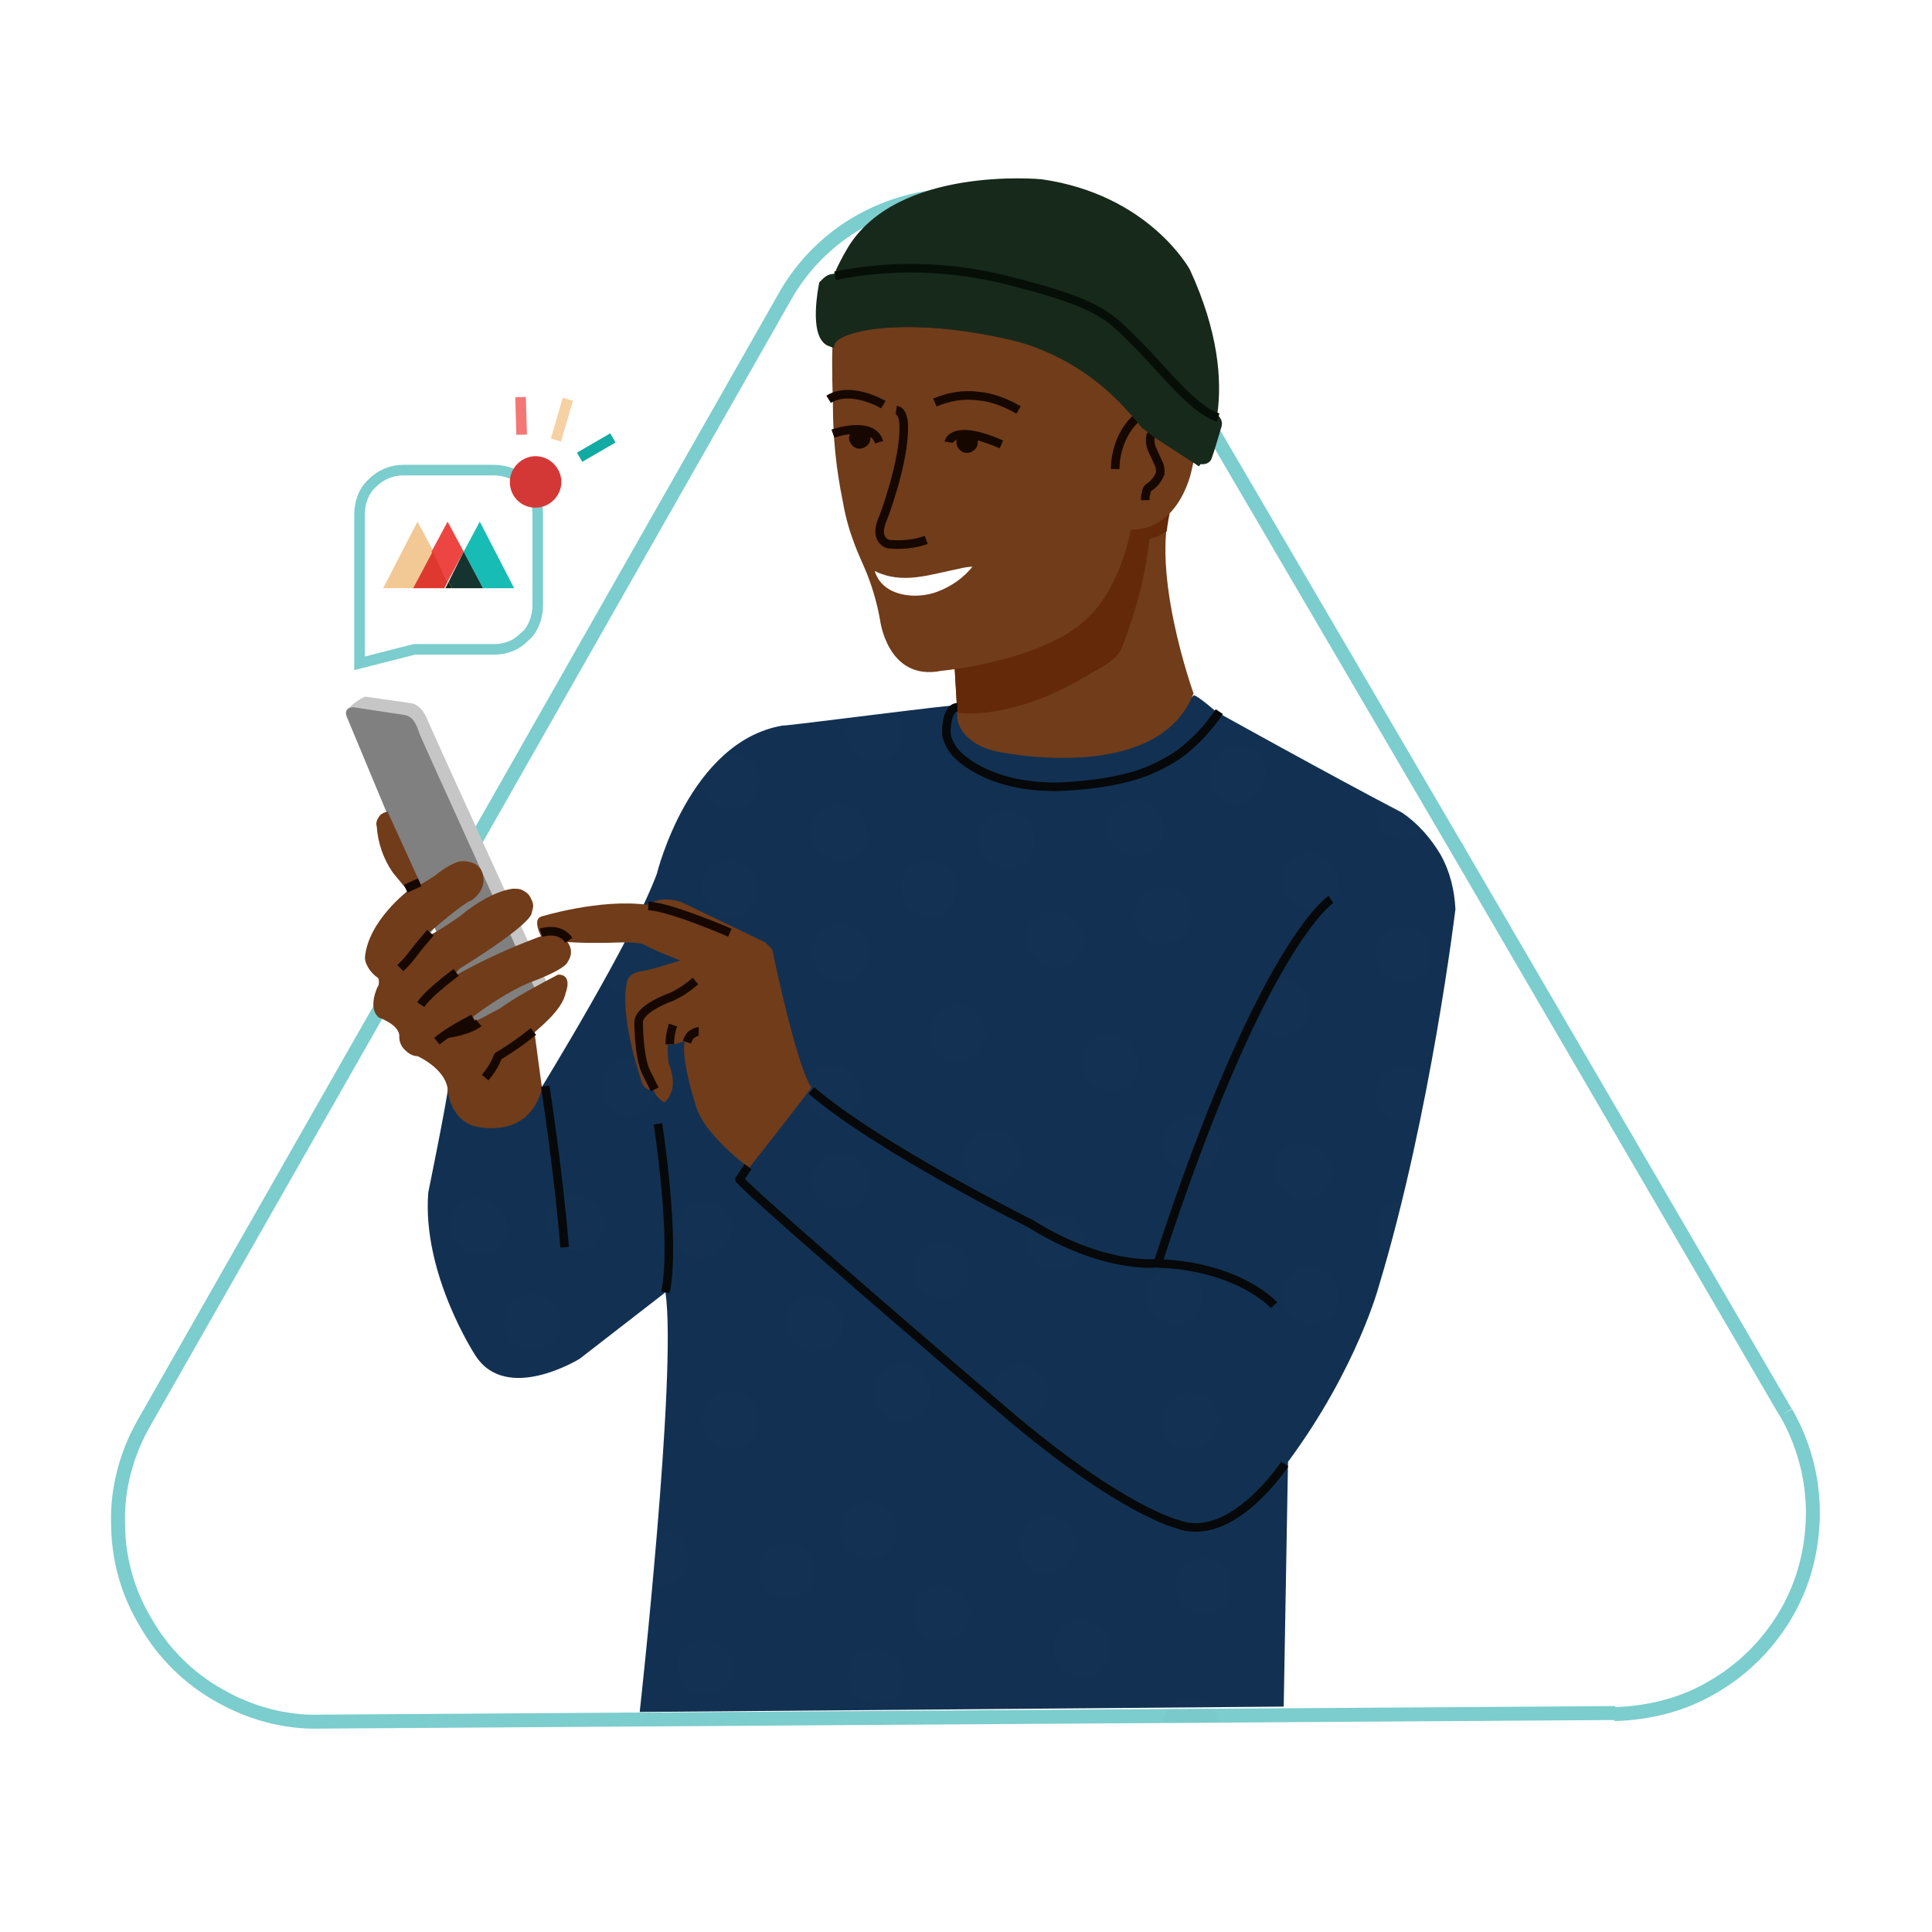
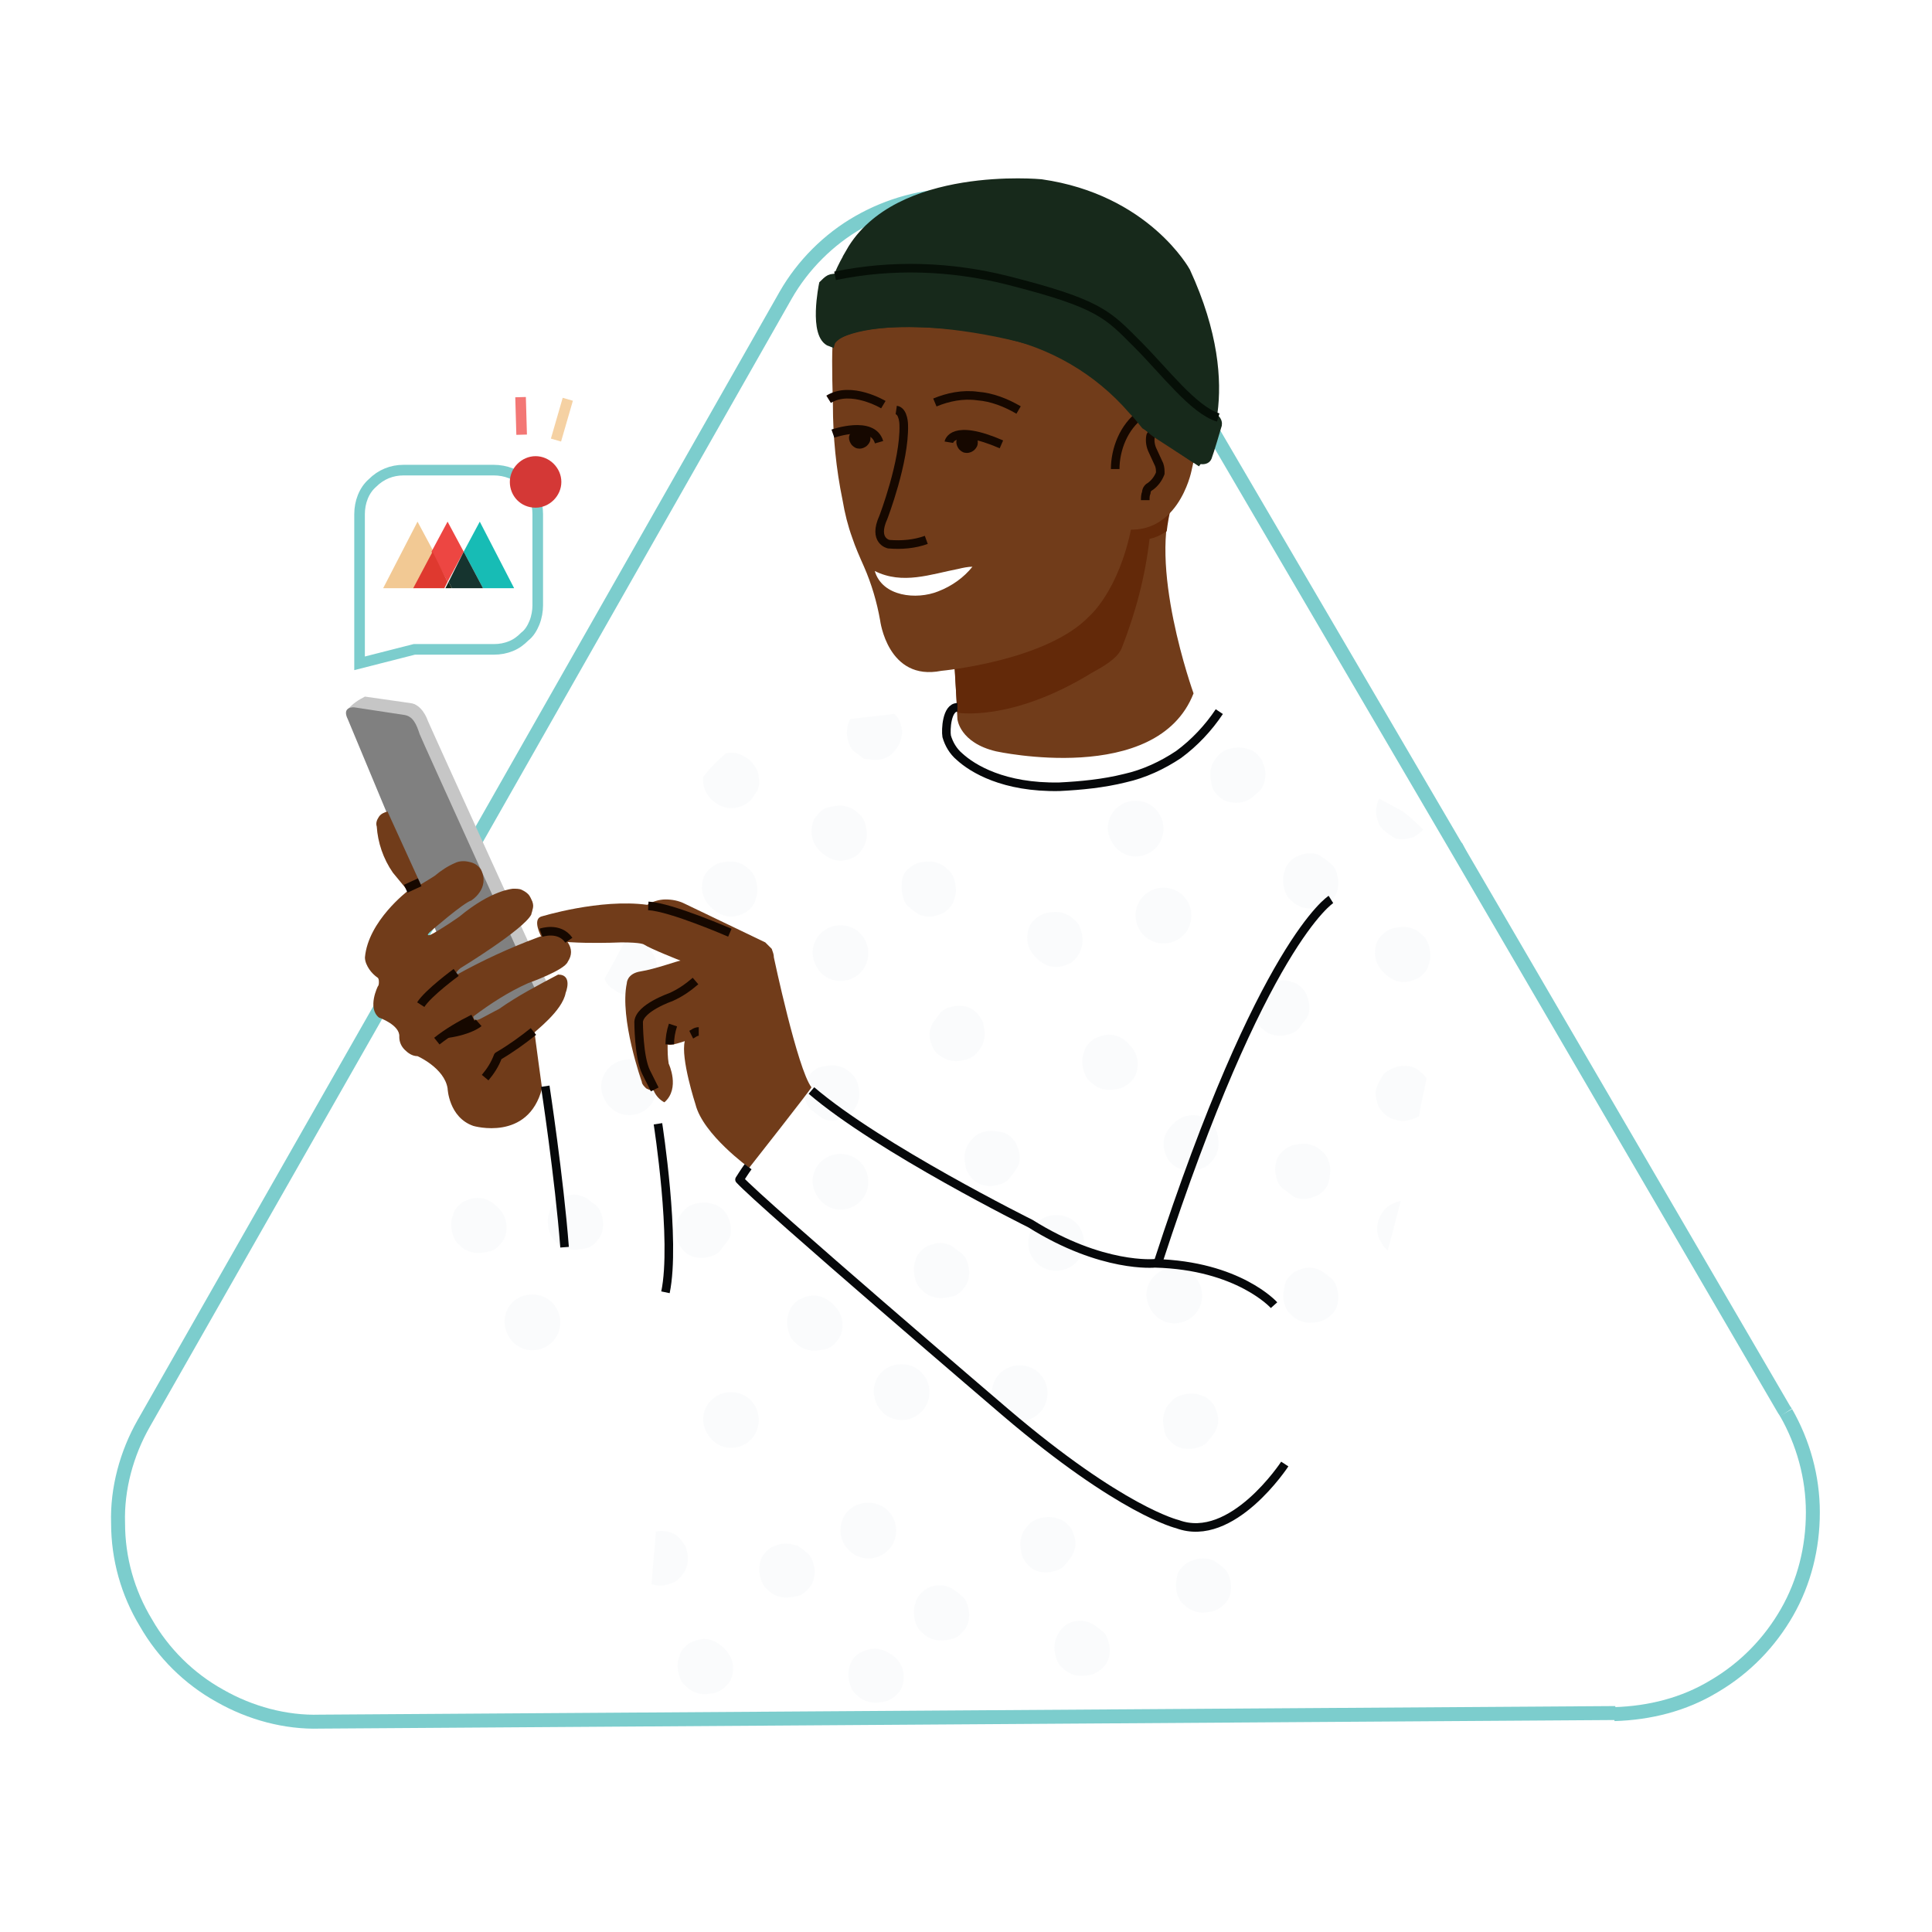
<svg xmlns="http://www.w3.org/2000/svg" version="1.1" id="Layer_1" x="0px" y="0px" viewBox="0 0 180 180" style="enable-background:new 0 0 180 180;" xml:space="preserve">
  <style type="text/css">
	.st0{fill:#FFFFFF;}
	.st1{fill:none;stroke:#7CCDCD;stroke-width:1.3;}
	.st2{fill-rule:evenodd;clip-rule:evenodd;fill:#256A63;}
	.st3{fill-rule:evenodd;clip-rule:evenodd;fill:#123152;}
	.st4{opacity:0.15;}
	.st5{opacity:0.15;fill:#386084;enable-background:new    ;}
	.st6{fill-rule:evenodd;clip-rule:evenodd;fill:#C6C6C6;}
	.st7{fill-rule:evenodd;clip-rule:evenodd;fill:#808080;}
	.st8{fill-rule:evenodd;clip-rule:evenodd;fill:#713C1A;}
	.st9{fill-rule:evenodd;clip-rule:evenodd;fill:#632909;}
	.st10{fill:none;stroke:#06080A;stroke-width:0.8;stroke-linejoin:round;}
	.st11{fill:none;stroke:#160800;stroke-width:0.8;stroke-linejoin:round;}
	.st12{fill:#17291B;stroke:#17291B;stroke-width:0.8;stroke-miterlimit:10;}
	.st13{fill:none;stroke:#060F07;stroke-width:0.8;stroke-miterlimit:10;}
	.st14{fill:#FFFFFF;stroke:#7CCDCD;stroke-width:0.987;}
	.st15{fill:#F2C994;}
	.st16{fill:#ED4642;}
	.st17{fill:#17BCB5;}
	.st18{fill:#DF392F;}
	.st19{fill:#16342F;}
	.st20{fill:#15291A;}
	.st21{fill:#D43836;}
	.st22{fill:none;stroke:#11ABA3;stroke-width:0.987;stroke-miterlimit:10;}
	.st23{fill:none;stroke:#F37775;stroke-width:0.987;stroke-miterlimit:10;}
	.st24{fill:none;stroke:#F5D1A3;stroke-width:0.987;stroke-miterlimit:10;}
	.st25{fill-rule:evenodd;clip-rule:evenodd;fill:#160800;}
</style>
  <rect y="0" class="st0" width="180" height="180" />
  <path class="st1" d="M166.4,131.6c1.6,2.8,2.5,6,2.5,9.3c0,3.3-0.8,6.5-2.4,9.3c-1.6,2.8-3.9,5.2-6.8,6.9c-2.8,1.7-6,2.5-9.3,2.6   M136.5,79.1l-0.6,0.3" />
  <path class="st1" d="M166.4,131.6l-0.2-0.3L136,79.5l-30.5-52.1c-1.7-2.8-4-5.1-6.9-6.8c-2.8-1.6-6-2.4-9.3-2.4  c-3.3,0-6.5,0.9-9.3,2.5s-5.2,4-6.8,6.8L43.3,80.1l-29.9,52.5c-1.6,2.8-2.5,6.1-2.4,9.3c0,3.3,0.9,6.5,2.6,9.3  c1.6,2.8,4,5.2,6.9,6.8c2.8,1.6,6.1,2.5,9.3,2.4l60.3-0.4l60.4-0.4" />
  <path class="st2" d="M108.6,59.1l-1.2,0l0.1,1.5l0.7-0.4L108.6,59.1z" />
-   <path class="st3" d="M89.3,65.7l0,1.3c0.4,0.6,1,1.1,1.6,1.4c0.7,0.3,1.4,0.4,2.1,0.3c0,0,13.8,1.8,17-2.7l1.2-1.2  c0,0,0-0.3,2.1,1.5c0,0,10.6,5.9,17.3,9.4c1.5,1,2.7,2.4,3.6,3.9c0.9,1.6,1.3,3.3,1.4,5.1c0,0-2.3,19.1-7.1,35c0,0-2,7.7-8.5,16.5  l-0.4,22.8l-60,0.5c0,0,3.5-31.6,2.4-39.1l-8,6.2c0,0-6.8,4.2-9.7-0.3c0,0-5-7.6-4.4-15.2c0,0,1.7-8.3,1.9-10.1c0,0,0.4,4.1,4,3.8  c3.6-0.3,4-1.9,4.6-3.4c0,0,8.5-13.8,10.8-20c0,0,3-12.3,11.7-13.8C72.9,67.7,89.7,65.5,89.3,65.7z" />
  <g class="st4">
    <path class="st5" d="M78.3,80.2c0.5,0,1-0.2,1.4-0.4c0.4-0.3,0.7-0.7,0.9-1.2c0.2-0.5,0.2-1,0.1-1.5c-0.1-0.5-0.3-1-0.7-1.3   c-0.4-0.4-0.8-0.6-1.3-0.7c-0.5-0.1-1,0-1.5,0.1s-0.9,0.5-1.2,0.9c-0.3,0.4-0.4,0.9-0.4,1.4c0,0.7,0.3,1.3,0.8,1.8   C77,79.9,77.7,80.2,78.3,80.2z" />
    <path class="st5" d="M78.3,91.4c1.4,0,2.6-1.1,2.6-2.6c0-1.4-1.1-2.6-2.6-2.6c-1.4,0-2.6,1.1-2.6,2.6   C75.8,90.3,76.9,91.4,78.3,91.4z" />
    <path class="st5" d="M86.6,85.4c0.5,0,1-0.2,1.4-0.4c0.4-0.3,0.8-0.7,0.9-1.2c0.2-0.5,0.2-1,0.1-1.5s-0.3-1-0.7-1.3   c-0.4-0.4-0.8-0.6-1.3-0.7s-1,0-1.5,0.1c-0.5,0.2-0.9,0.5-1.2,0.9S84,82.3,84,82.8c0,0.3,0.1,0.7,0.2,1c0.1,0.3,0.3,0.6,0.6,0.8   c0.2,0.2,0.5,0.4,0.8,0.6C85.9,85.3,86.2,85.4,86.6,85.4z" />
    <path class="st5" d="M86.6,96.4c0,0.5,0.2,1,0.4,1.4c0.3,0.4,0.7,0.7,1.2,0.9c0.5,0.2,1,0.2,1.5,0.1c0.5-0.1,1-0.3,1.3-0.7   c0.4-0.4,0.6-0.8,0.7-1.3c0.1-0.5,0-1-0.1-1.5c-0.2-0.5-0.5-0.9-0.9-1.2c-0.4-0.3-0.9-0.4-1.4-0.4c-0.3,0-0.7,0.1-1,0.2   c-0.3,0.1-0.6,0.3-0.8,0.6s-0.4,0.5-0.6,0.8C86.7,95.7,86.6,96,86.6,96.4z" />
    <path class="st5" d="M98.4,90.1c0.5,0,1-0.2,1.4-0.4c0.4-0.3,0.7-0.7,0.9-1.2s0.2-1,0.1-1.5c-0.1-0.5-0.3-1-0.7-1.3   c-0.4-0.4-0.8-0.6-1.3-0.7c-0.5-0.1-1,0-1.5,0.1c-0.5,0.2-0.9,0.5-1.2,0.9c-0.3,0.4-0.4,0.9-0.4,1.4c0,0.7,0.3,1.3,0.8,1.8   C97.1,89.8,97.7,90.1,98.4,90.1z" />
-     <path class="st5" d="M93.9,80.8c0.5,0,1-0.2,1.4-0.4c0.4-0.3,0.8-0.7,0.9-1.2c0.2-0.5,0.2-1,0.1-1.5c-0.1-0.5-0.3-1-0.7-1.3   c-0.4-0.4-0.8-0.6-1.3-0.7c-0.5-0.1-1,0-1.5,0.1s-0.9,0.5-1.2,0.9c-0.3,0.4-0.4,0.9-0.4,1.4c0,0.7,0.3,1.3,0.8,1.8   C92.6,80.6,93.2,80.8,93.9,80.8z" />
    <path class="st5" d="M105.8,79.8c1.4,0,2.6-1.1,2.6-2.6c0-1.4-1.1-2.6-2.6-2.6c-1.4,0-2.6,1.1-2.6,2.6   C103.3,78.6,104.4,79.8,105.8,79.8z" />
    <path class="st5" d="M117.9,72.1c0-0.5-0.2-1-0.4-1.4c-0.3-0.4-0.7-0.8-1.2-0.9c-0.5-0.2-1-0.2-1.5-0.1s-1,0.3-1.3,0.7   c-0.4,0.4-0.6,0.8-0.7,1.3c-0.1,0.5,0,1,0.1,1.5s0.5,0.9,0.9,1.2c0.4,0.3,0.9,0.4,1.4,0.4c0.7,0,1.3-0.3,1.8-0.8   C117.7,73.5,117.9,72.8,117.9,72.1z" />
    <path class="st5" d="M122,79.5c-0.5,0-1,0.2-1.4,0.4c-0.4,0.3-0.8,0.7-0.9,1.2c-0.2,0.5-0.2,1-0.1,1.5c0.1,0.5,0.3,1,0.7,1.3   c0.4,0.4,0.8,0.6,1.3,0.7c0.5,0.1,1,0,1.5-0.1c0.5-0.2,0.9-0.5,1.2-0.9c0.3-0.4,0.4-0.9,0.4-1.4c0-0.3-0.1-0.7-0.2-1   c-0.1-0.3-0.3-0.6-0.6-0.8c-0.2-0.2-0.5-0.4-0.8-0.6C122.7,79.5,122.4,79.5,122,79.5z" />
    <path class="st5" d="M108.4,87.9c1.4,0,2.6-1.1,2.6-2.6c0-1.4-1.1-2.6-2.6-2.6c-1.4,0-2.6,1.1-2.6,2.6   C105.8,86.8,107,87.9,108.4,87.9z" />
    <path class="st5" d="M122,93.8c0-0.5-0.2-1-0.4-1.4c-0.3-0.4-0.7-0.8-1.2-0.9c-0.5-0.2-1-0.2-1.5-0.1c-0.5,0.1-1,0.3-1.3,0.7   c-0.4,0.4-0.6,0.8-0.7,1.3c-0.1,0.5,0,1,0.1,1.5s0.5,0.9,0.9,1.2c0.4,0.3,0.9,0.4,1.4,0.4c0.3,0,0.7-0.1,1-0.2   c0.3-0.1,0.6-0.3,0.8-0.6s0.4-0.5,0.6-0.8C122,94.5,122,94.1,122,93.8z" />
    <path class="st5" d="M103.3,96.4c-0.5,0-1,0.2-1.4,0.4c-0.4,0.3-0.8,0.7-0.9,1.2c-0.2,0.5-0.2,1-0.1,1.5s0.3,1,0.7,1.3   c0.4,0.4,0.8,0.6,1.3,0.7c0.5,0.1,1,0,1.5-0.1c0.5-0.2,0.9-0.5,1.2-0.9c0.3-0.4,0.4-0.9,0.4-1.4c0-0.7-0.3-1.3-0.8-1.8   C104.6,96.6,103.9,96.4,103.3,96.4z" />
    <path class="st5" d="M108.4,106.6c0,0.5,0.2,1,0.4,1.4c0.3,0.4,0.7,0.8,1.2,0.9c0.5,0.2,1,0.2,1.5,0.1c0.5-0.1,1-0.3,1.3-0.7   c0.4-0.4,0.6-0.8,0.7-1.3c0.1-0.5,0-1-0.1-1.5c-0.2-0.5-0.5-0.9-0.9-1.2c-0.4-0.3-0.9-0.4-1.4-0.4c-0.7,0-1.3,0.3-1.8,0.8   C108.7,105.3,108.4,105.9,108.4,106.6z" />
    <path class="st5" d="M98.4,118.4c1.4,0,2.6-1.1,2.6-2.6s-1.1-2.6-2.6-2.6c-1.4,0-2.6,1.1-2.6,2.6S97,118.4,98.4,118.4z" />
    <path class="st5" d="M95,107.8c0-0.5-0.2-1-0.4-1.4c-0.3-0.4-0.7-0.8-1.2-0.9s-1-0.2-1.5-0.1s-1,0.3-1.3,0.7   c-0.4,0.4-0.6,0.8-0.7,1.3s0,1,0.1,1.5c0.2,0.5,0.5,0.9,0.9,1.2c0.4,0.3,0.9,0.4,1.4,0.4c0.3,0,0.7-0.1,1-0.2   c0.3-0.1,0.6-0.3,0.8-0.6c0.2-0.2,0.4-0.5,0.6-0.8C95,108.5,95,108.1,95,107.8z" />
    <path class="st5" d="M78.3,112.7c1.4,0,2.6-1.1,2.6-2.6c0-1.4-1.1-2.6-2.6-2.6c-1.4,0-2.6,1.1-2.6,2.6   C75.8,111.5,76.9,112.7,78.3,112.7z" />
    <path class="st5" d="M77.6,104.4c0.5,0,1-0.2,1.4-0.4c0.4-0.3,0.7-0.7,0.9-1.2c0.2-0.5,0.2-1,0.1-1.5c-0.1-0.5-0.3-1-0.7-1.3   c-0.4-0.4-0.8-0.6-1.3-0.7c-0.5-0.1-1,0-1.5,0.1s-0.9,0.5-1.2,0.9c-0.3,0.4-0.4,0.9-0.4,1.4c0,0.3,0.1,0.7,0.2,1   c0.1,0.3,0.3,0.6,0.6,0.8s0.5,0.4,0.8,0.6C76.9,104.4,77.2,104.4,77.6,104.4z" />
    <path class="st5" d="M68.1,106.6c0.5,0,1-0.2,1.4-0.4c0.4-0.3,0.8-0.7,0.9-1.2c0.2-0.5,0.2-1,0.1-1.5s-0.3-1-0.7-1.3   c-0.4-0.4-0.8-0.6-1.3-0.7c-0.5-0.1-1,0-1.5,0.1c-0.5,0.2-0.9,0.5-1.2,0.9c-0.3,0.4-0.4,0.9-0.4,1.4c0,0.7,0.3,1.3,0.8,1.8   C66.8,106.3,67.5,106.6,68.1,106.6z" />
    <path class="st5" d="M68.1,96.7c1.4,0,2.6-1.1,2.6-2.6c0-1.4-1.1-2.6-2.6-2.6c-1.4,0-2.6,1.1-2.6,2.6   C65.6,95.6,66.7,96.7,68.1,96.7z" />
    <path class="st5" d="M58.6,103.9c1.4,0,2.6-1.1,2.6-2.6c0-1.4-1.1-2.6-2.6-2.6c-1.4,0-2.6,1.1-2.6,2.6   C56.1,102.7,57.2,103.9,58.6,103.9z" />
    <path class="st5" d="M68.1,85.4c0.5,0,1-0.2,1.4-0.4c0.4-0.3,0.8-0.7,0.9-1.2c0.2-0.5,0.2-1,0.1-1.5s-0.3-1-0.7-1.3   c-0.4-0.4-0.8-0.6-1.3-0.7s-1,0-1.5,0.1c-0.5,0.2-0.9,0.5-1.2,0.9s-0.4,0.9-0.4,1.4c0,0.7,0.3,1.3,0.8,1.8   C66.8,85.1,67.5,85.4,68.1,85.4z" />
    <path class="st5" d="M53.5,111.3c-0.5,0-1,0.2-1.4,0.4c-0.4,0.3-0.8,0.7-0.9,1.2c-0.2,0.5-0.2,1-0.1,1.5s0.3,1,0.7,1.3   c0.4,0.4,0.8,0.6,1.3,0.7c0.5,0.1,1,0,1.5-0.1s0.9-0.5,1.2-0.9c0.3-0.4,0.4-0.9,0.4-1.4c0-0.3-0.1-0.7-0.2-1   c-0.1-0.3-0.3-0.6-0.6-0.8s-0.5-0.4-0.8-0.6C54.2,111.4,53.8,111.3,53.5,111.3z" />
    <path class="st5" d="M44.5,111.6c-0.5,0-1,0.2-1.4,0.4c-0.4,0.3-0.8,0.7-0.9,1.2c-0.2,0.5-0.2,1-0.1,1.5c0.1,0.5,0.3,1,0.7,1.3   c0.4,0.4,0.8,0.6,1.3,0.7c0.5,0.1,1,0,1.5-0.1s0.9-0.5,1.2-0.9c0.3-0.4,0.4-0.9,0.4-1.4c0-0.7-0.3-1.3-0.8-1.8   C45.8,111.9,45.2,111.6,44.5,111.6z" />
    <path class="st5" d="M49.6,125.8c1.4,0,2.6-1.1,2.6-2.6c0-1.4-1.1-2.6-2.6-2.6s-2.6,1.1-2.6,2.6C47.1,124.7,48.2,125.8,49.6,125.8z   " />
    <path class="st5" d="M68.1,114.5c0-0.5-0.2-1-0.4-1.4c-0.3-0.4-0.7-0.8-1.2-0.9c-0.5-0.2-1-0.2-1.5-0.1c-0.5,0.1-1,0.3-1.3,0.7   c-0.4,0.4-0.6,0.8-0.7,1.3c-0.1,0.5,0,1,0.1,1.5c0.2,0.5,0.5,0.9,0.9,1.2c0.4,0.3,0.9,0.4,1.4,0.4c0.3,0,0.7-0.1,1-0.2   c0.3-0.1,0.6-0.3,0.8-0.6s0.4-0.5,0.6-0.8C68.1,115.2,68.1,114.9,68.1,114.5z" />
    <path class="st5" d="M75.8,120.7c-0.5,0-1,0.2-1.4,0.4c-0.4,0.3-0.8,0.7-0.9,1.2c-0.2,0.5-0.2,1-0.1,1.5c0.1,0.5,0.3,1,0.7,1.3   c0.4,0.4,0.8,0.6,1.3,0.7c0.5,0.1,1,0,1.5-0.1s0.9-0.5,1.2-0.9c0.3-0.4,0.4-0.9,0.4-1.4c0-0.7-0.3-1.3-0.8-1.8   C77.1,121,76.5,120.7,75.8,120.7z" />
    <path class="st5" d="M68.1,134.9c1.4,0,2.6-1.1,2.6-2.6c0-1.4-1.1-2.6-2.6-2.6c-1.4,0-2.6,1.1-2.6,2.6   C65.6,133.7,66.7,134.9,68.1,134.9z" />
    <path class="st5" d="M80.9,145.2c1.4,0,2.6-1.1,2.6-2.6c0-1.4-1.1-2.6-2.6-2.6s-2.6,1.1-2.6,2.6C78.3,144,79.5,145.2,80.9,145.2z" />
    <path class="st5" d="M84,132.3c1.4,0,2.6-1.1,2.6-2.6c0-1.4-1.1-2.6-2.6-2.6s-2.6,1.1-2.6,2.6C81.5,131.2,82.6,132.3,84,132.3z" />
    <path class="st5" d="M113.5,132.3c0-0.5-0.2-1-0.4-1.4c-0.3-0.4-0.7-0.8-1.2-0.9c-0.5-0.2-1-0.2-1.5-0.1c-0.5,0.1-1,0.3-1.3,0.7   c-0.4,0.4-0.6,0.8-0.7,1.3c-0.1,0.5,0,1,0.1,1.5s0.5,0.9,0.9,1.2c0.4,0.3,0.9,0.4,1.4,0.4c0.3,0,0.7-0.1,1-0.2s0.6-0.3,0.8-0.6   c0.2-0.2,0.4-0.5,0.6-0.8C113.4,133,113.5,132.7,113.5,132.3z" />
    <path class="st5" d="M87.6,115.8c-0.5,0-1,0.2-1.4,0.4c-0.4,0.3-0.8,0.7-0.9,1.2c-0.2,0.5-0.2,1-0.1,1.5c0.1,0.5,0.3,1,0.7,1.3   c0.4,0.4,0.8,0.6,1.3,0.7c0.5,0.1,1,0,1.5-0.1s0.9-0.5,1.2-0.9c0.3-0.4,0.4-0.9,0.4-1.4c0-0.3-0.1-0.7-0.2-1   c-0.1-0.3-0.3-0.6-0.6-0.8s-0.5-0.4-0.8-0.6C88.3,115.9,88,115.8,87.6,115.8z" />
    <path class="st5" d="M95,132.4c1.4,0,2.6-1.1,2.6-2.6c0-1.4-1.1-2.6-2.6-2.6c-1.4,0-2.6,1.1-2.6,2.6   C92.5,131.2,93.6,132.4,95,132.4z" />
    <path class="st5" d="M109.4,123.3c1.4,0,2.6-1.1,2.6-2.6c0-1.4-1.1-2.6-2.6-2.6c-1.4,0-2.6,1.1-2.6,2.6   C106.9,122.1,108,123.3,109.4,123.3z" />
    <path class="st5" d="M122,118.1c-0.5,0-1,0.2-1.4,0.4c-0.4,0.3-0.8,0.7-0.9,1.2s-0.2,1-0.1,1.5s0.3,1,0.7,1.3   c0.4,0.4,0.8,0.6,1.3,0.7s1,0,1.5-0.1c0.5-0.2,0.9-0.5,1.2-0.9c0.3-0.4,0.4-0.9,0.4-1.4c0-0.3-0.1-0.7-0.2-1   c-0.1-0.3-0.3-0.6-0.6-0.8c-0.2-0.2-0.5-0.4-0.8-0.6C122.7,118.2,122.4,118.1,122,118.1z" />
    <path class="st5" d="M121.5,111.7c0.5,0,1-0.2,1.4-0.4c0.4-0.3,0.8-0.7,0.9-1.2s0.2-1,0.1-1.5s-0.3-1-0.7-1.3   c-0.4-0.4-0.8-0.6-1.3-0.7c-0.5-0.1-1,0-1.5,0.1c-0.5,0.2-0.9,0.5-1.2,0.9c-0.3,0.4-0.4,0.9-0.4,1.4c0,0.3,0.1,0.7,0.2,1   c0.1,0.3,0.3,0.6,0.6,0.8s0.5,0.4,0.8,0.6C120.8,111.7,121.2,111.7,121.5,111.7z" />
    <path class="st5" d="M130.8,99.3c-0.4,0-0.8,0.1-1.2,0.3c-0.4,0.2-0.7,0.4-0.9,0.8s-0.4,0.7-0.5,1.1c-0.1,0.4,0,0.8,0.1,1.2   c0.1,0.4,0.3,0.7,0.6,1c0.3,0.3,0.6,0.5,1,0.6c0.4,0.1,0.8,0.2,1.2,0.1c0.4-0.1,0.8-0.2,1.1-0.4c0.2-1.2,0.5-2.4,0.7-3.5   c-0.2-0.4-0.6-0.7-0.9-0.9C131.7,99.4,131.3,99.3,130.8,99.3z" />
    <path class="st5" d="M130.8,91.5c0.5,0,1-0.2,1.4-0.4c0.4-0.3,0.8-0.7,0.9-1.2c0.2-0.5,0.2-1,0.1-1.5c-0.1-0.5-0.3-1-0.7-1.3   c-0.4-0.4-0.8-0.6-1.3-0.7c-0.5-0.1-1,0-1.5,0.1c-0.5,0.2-0.9,0.5-1.2,0.9c-0.3,0.4-0.4,0.9-0.4,1.4c0,0.7,0.3,1.3,0.8,1.8   C129.5,91.2,130.1,91.5,130.8,91.5z" />
    <path class="st5" d="M100.2,143.8c0-0.5-0.2-1-0.4-1.4c-0.3-0.4-0.7-0.8-1.2-0.9c-0.5-0.2-1-0.2-1.5-0.1c-0.5,0.1-1,0.3-1.3,0.7   c-0.4,0.4-0.6,0.8-0.7,1.3c-0.1,0.5,0,1,0.1,1.5c0.2,0.5,0.5,0.9,0.9,1.2c0.4,0.3,0.9,0.4,1.4,0.4c0.3,0,0.7-0.1,1-0.2   c0.3-0.1,0.6-0.3,0.8-0.6c0.2-0.2,0.4-0.5,0.6-0.8C100.1,144.5,100.2,144.2,100.2,143.8z" />
    <path class="st5" d="M112,145.2c-0.5,0-1,0.2-1.4,0.4c-0.4,0.3-0.8,0.7-0.9,1.1s-0.2,1-0.1,1.5c0.1,0.5,0.3,1,0.7,1.3   c0.4,0.4,0.8,0.6,1.3,0.7c0.5,0.1,1,0,1.5-0.1c0.5-0.2,0.9-0.5,1.2-0.9c0.3-0.4,0.4-0.9,0.4-1.4c0-0.3-0.1-0.7-0.2-1   s-0.3-0.6-0.6-0.8c-0.2-0.2-0.5-0.4-0.8-0.6C112.6,145.2,112.3,145.2,112,145.2z" />
    <path class="st5" d="M100.7,151c-0.5,0-1,0.1-1.4,0.4c-0.4,0.3-0.7,0.7-0.9,1.2c-0.2,0.5-0.2,1-0.1,1.5c0.1,0.5,0.3,1,0.7,1.3   c0.4,0.4,0.8,0.6,1.3,0.7c0.5,0.1,1,0,1.5-0.1c0.5-0.2,0.9-0.5,1.2-0.9c0.3-0.4,0.4-0.9,0.4-1.4c0-0.3-0.1-0.7-0.2-1   c-0.1-0.3-0.3-0.6-0.6-0.8c-0.2-0.2-0.5-0.4-0.8-0.6C101.4,151.1,101,151,100.7,151z" />
    <path class="st5" d="M87.6,147.7c-0.5,0-1,0.1-1.4,0.4c-0.4,0.3-0.8,0.7-0.9,1.2c-0.2,0.5-0.2,1-0.1,1.5c0.1,0.5,0.3,1,0.7,1.3   c0.4,0.4,0.8,0.6,1.3,0.7s1,0,1.5-0.1s0.9-0.5,1.2-0.9c0.3-0.4,0.4-0.9,0.4-1.4c0-0.3-0.1-0.7-0.2-1s-0.3-0.6-0.6-0.8   c-0.2-0.2-0.5-0.4-0.8-0.6C88.3,147.8,88,147.7,87.6,147.7z" />
    <path class="st5" d="M81.5,153.6c-0.5,0-1,0.2-1.4,0.4s-0.8,0.7-0.9,1.1c-0.2,0.5-0.2,1-0.1,1.5c0.1,0.5,0.3,1,0.7,1.3   c0.4,0.4,0.8,0.6,1.3,0.7c0.5,0.1,1,0,1.5-0.1c0.5-0.2,0.9-0.5,1.2-0.9c0.3-0.4,0.4-0.9,0.4-1.4c0-0.7-0.3-1.3-0.8-1.8   C82.8,153.9,82.1,153.6,81.5,153.6z" />
    <path class="st5" d="M73.2,143.8c-0.5,0-1,0.2-1.4,0.4c-0.4,0.3-0.8,0.7-0.9,1.1c-0.2,0.5-0.2,1-0.1,1.5c0.1,0.5,0.3,1,0.7,1.3   c0.4,0.4,0.8,0.6,1.3,0.7c0.5,0.1,1,0,1.5-0.1s0.9-0.5,1.2-0.9c0.3-0.4,0.4-0.9,0.4-1.4c0-0.3-0.1-0.7-0.2-1   c-0.1-0.3-0.3-0.6-0.6-0.8c-0.2-0.2-0.5-0.4-0.8-0.6C73.9,143.9,73.5,143.8,73.2,143.8z" />
    <path class="st5" d="M64.1,145.2c0-0.4-0.1-0.7-0.2-1.1c-0.2-0.3-0.4-0.6-0.7-0.9s-0.6-0.4-1-0.5c-0.4-0.1-0.7-0.1-1.1,0   c-0.1,1.7-0.3,3.3-0.4,4.9c0.4,0.1,0.8,0.2,1.2,0.1s0.8-0.2,1.1-0.4c0.3-0.2,0.6-0.6,0.8-0.9C64,146,64.1,145.6,64.1,145.2z" />
    <path class="st5" d="M65.6,152.7c-0.5,0-1,0.2-1.4,0.4c-0.4,0.3-0.8,0.7-0.9,1.2c-0.2,0.5-0.2,1-0.1,1.5c0.1,0.5,0.3,1,0.7,1.3   c0.4,0.4,0.8,0.6,1.3,0.7c0.5,0.1,1,0,1.5-0.1c0.5-0.2,0.9-0.5,1.2-0.9c0.3-0.4,0.4-0.9,0.4-1.4c0-0.7-0.3-1.3-0.8-1.8   C66.9,153,66.3,152.7,65.6,152.7z" />
-     <path class="st5" d="M110.9,158.3c-0.6,0-1.2,0.2-1.7,0.6c-0.5,0.4-0.8,1-0.8,1.6l5.1,0c-0.1-0.6-0.4-1.2-0.8-1.6   C112.2,158.6,111.6,158.3,110.9,158.3z" />
    <path class="st5" d="M128.3,114.5c0,0.4,0.1,0.8,0.3,1.1c0.2,0.4,0.4,0.7,0.7,0.9c0.4-1.5,0.8-3,1.2-4.6c-0.6,0.1-1.2,0.4-1.6,0.9   C128.5,113.3,128.3,113.9,128.3,114.5z" />
    <path class="st5" d="M130.6,78.2c0.4,0,0.7-0.1,1.1-0.2c0.3-0.2,0.6-0.4,0.9-0.7c-0.6-0.6-1.2-1.2-1.9-1.7   c-0.7-0.4-1.5-0.8-2.2-1.2c-0.2,0.4-0.3,0.8-0.3,1.2c0,0.3,0.1,0.7,0.2,1c0.1,0.3,0.3,0.6,0.6,0.8c0.2,0.2,0.5,0.4,0.8,0.6   C129.9,78.1,130.2,78.2,130.6,78.2z" />
    <path class="st5" d="M81.5,70.8c0.5,0,1-0.1,1.4-0.4c0.4-0.3,0.7-0.7,0.9-1.1c0.2-0.5,0.3-1,0.2-1.5c-0.1-0.5-0.3-1-0.7-1.3   c-1.3,0.2-2.7,0.3-4.1,0.5c-0.2,0.4-0.3,0.8-0.3,1.3c0,0.3,0.1,0.7,0.2,1c0.1,0.3,0.3,0.6,0.6,0.8s0.5,0.4,0.8,0.6   C80.8,70.7,81.1,70.8,81.5,70.8z" />
    <path class="st5" d="M68.1,75.3c0.4,0,0.7-0.1,1-0.2c0.3-0.1,0.6-0.3,0.9-0.6c0.2-0.3,0.4-0.6,0.6-0.9c0.1-0.3,0.2-0.7,0.1-1.1   c0-0.4-0.1-0.7-0.3-1c-0.2-0.3-0.4-0.6-0.7-0.8c-0.3-0.2-0.6-0.4-1-0.5c-0.3-0.1-0.7-0.1-1.1,0c-0.8,0.7-1.5,1.4-2.1,2.2   c0,0.1,0,0.2,0,0.3c0,0.7,0.3,1.3,0.8,1.8C66.8,75,67.5,75.3,68.1,75.3z" />
    <path class="st5" d="M58.6,92.7c0.7,0,1.3-0.3,1.8-0.8c0.5-0.5,0.8-1.1,0.8-1.8c0-0.7-0.3-1.3-0.8-1.8c-0.5-0.5-1.1-0.8-1.8-0.8   c-0.1,0-0.2,0-0.3,0c-0.6,1.2-1.3,2.5-2,3.7c0.2,0.4,0.5,0.8,0.9,1C57.7,92.6,58.2,92.7,58.6,92.7z" />
  </g>
  <path class="st6" d="M50.5,93.5l1.2-0.3c0,0-12-26.3-11.9-26.2c0,0-0.5-1.4-1.6-1.5L34,64.9c-0.6,0.3-1.2,0.7-1.6,1.2l13.4,29.3  L50.5,93.5z" />
  <path class="st7" d="M32.4,67l12,28.8l6.2-2c0,0-11.5-25.3-11.5-25.4c-0.3-0.9-0.6-1.7-1.5-1.8L33,65.9C33,65.9,31.8,65.8,32.4,67z" />
  <path class="st8" d="M39.2,82.4l-3.1-6.8c-0.3,0.1-0.6,0.2-0.8,0.5c-0.2,0.3-0.3,0.6-0.2,0.9c0.1,1.5,0.6,3,1.5,4.3l1.4,1.7  c0,0-3.7,2.8-4,6.2c0,0.4,0.2,0.8,0.4,1.1c0.2,0.3,0.5,0.6,0.8,0.8c0.1,0.1,0.1,0.3,0.1,0.4c0,0.1,0,0.3-0.1,0.4c0,0-1,2,0.1,2.9  c0,0,2,0.7,1.9,1.8c0,0.5,0.2,0.9,0.5,1.2c0.3,0.3,0.7,0.6,1.2,0.6c0,0,2.5,1.1,2.8,3c0,0,0.1,2.7,2.4,3.5c0,0,5.1,1.5,6.4-3.5  c0,0-0.7-5.1-0.7-5.2c0-0.1,2.6-2,2.9-3.7c0,0,0.7-1.7-0.7-1.7c-1.9,1-3.8,2-5.5,3.2c0,0-0.4,0.2-1.7,0.9c0,0-0.7,0.4-0.7-0.2  c1.6-1.2,3.3-2.3,5.1-3.1c0,0,3.4-1.2,3.7-2c0.2-0.3,0.3-0.6,0.3-0.9c0-0.3-0.1-0.6-0.3-0.9c0,0-0.8-1.2-2.7-0.5  c-2.7,1-5.3,2.2-7.8,3.6c0,0,0-0.3,0.5-0.7c0,0,5.9-3.6,6.6-5c0-0.1,0.1-0.3,0.1-0.4c0.1-0.3,0.1-0.5,0-0.8  c-0.1-0.2-0.2-0.5-0.4-0.7c-0.2-0.2-0.4-0.3-0.6-0.4c-0.2-0.1-0.5-0.1-0.8-0.1l0,0c0,0-2,0.1-5,2.6c0,0-1.7,1.2-2.7,1.7  c0,0-0.6,0.2,0.1-0.4c0,0,3-2.6,3.7-2.8c0,0,1.8-1.1,0.9-2.9c-0.3-0.4-0.6-0.6-1.1-0.7c-0.4-0.1-0.9-0.1-1.3,0.1  c-0.7,0.3-1.3,0.7-1.9,1.2C40.2,81.8,39.7,82.1,39.2,82.4z" />
  <path class="st8" d="M69.8,108.8c0,0-4.3-3.1-5-5.9c0,0-1.4-4.3-1-5.9c0,0-1.4,0.5-1.6,0.3c0,0.6,0,1.2,0.1,1.8c0,0,1.1,2.3-0.4,3.6  c-0.4-0.2-0.8-0.6-1-1.1c-0.3,0-0.5-0.1-0.7-0.2c-0.2-0.2-0.4-0.4-0.4-0.6c0,0-2.1-5.9-1.4-9.2c0,0,0-0.9,1.3-1.1  c1.3-0.2,3.5-1,3.7-1c0,0-2.8-1.1-3.4-1.5c0,0-0.2-0.2-2.1-0.2c0,0-6.6,0.3-7.5-0.6c0,0-0.8-1.5,0-1.8c0,0,5.5-1.7,9.9-1.1  c0.5-0.3,1.1-0.5,1.7-0.5s1.2,0.1,1.8,0.4l7.5,3.6c0.2,0.2,0.4,0.4,0.6,0.6c0.1,0.3,0.2,0.5,0.2,0.8c0,0,2.2,10.4,3.5,12.1  C75.7,101.3,69.8,108.8,69.8,108.8z" />
  <path class="st8" d="M88.9,61.1l0.3,5.9c0,0,0.2,2.2,3.6,3c0,0,15,3.3,18.4-5.4c0,0-4.4-12.2-1.8-18.3l-6,0.8  c-1,3.4-2.9,6.4-5.4,8.9C95.5,58.5,92.3,60.2,88.9,61.1z" />
  <path class="st9" d="M88.9,61.7l0.3,4.7c0,0,5,0.9,12.5-3.7c0.9-0.5,2.4-1.3,2.8-2.3c1.3-3.3,2.2-6.7,2.6-10.2  c0.6-0.1,1.1-0.4,1.6-0.7c0,0,0.1-0.9,0.3-1.8l-4.4,1.2C104.6,49,101.4,59.1,88.9,61.7z" />
  <path class="st8" d="M86.1,20.4c-1.8,0.6-3.4,1.6-4.7,2.9c-1.3,1.3-2.3,2.9-2.9,4.7c-0.9,2.5-1.1,2.8-0.9,9.7c0,3,0.3,6,0.9,8.9  c0.2,1.2,0.5,2.4,0.9,3.5c0.3,0.9,0.7,1.8,1.1,2.7c0.7,1.6,1.2,3.3,1.5,5c0,0,0.7,5.7,5.7,4.7c0,0,9.8-0.9,13.8-5.1  c0,0,2.7-2.3,3.9-8.2c0,0,6.4-7.9,5.9-14.1c-0.5-6.2-4.6-15.5-13-16C94.2,18.8,90,19.2,86.1,20.4z" />
  <path class="st10" d="M124,83.8c0,0-6.4,4-16.1,33.8" />
  <path class="st10" d="M118.7,121.6c0,0-3.3-3.7-11.1-3.9c0,0-4.9,0.5-11.6-3.7c0,0-14.1-7-20.4-12.4" />
  <path class="st10" d="M119.7,136.4c0,0-4.9,7.5-10,5.6c0,0-5.2-1.2-16-10.4c0,0-22.7-19.4-24.8-21.7c0,0,0.5-0.8,0.8-1.2" />
  <path class="st10" d="M61.3,104.7c0,0,1.7,10.9,0.7,15.7" />
  <path class="st10" d="M50.8,101.2c0,0,1.3,8.5,1.8,15" />
  <path class="st11" d="M68,86.9c0,0-5.5-2.4-7.6-2.5" />
  <path class="st11" d="M64.8,91.4c-0.7,0.6-1.4,1.1-2.3,1.5c0,0-2.9,1-3,2.3c0,0,0,3.3,0.7,4.7l0.8,1.6" />
-   <path class="st11" d="M65.1,96.1c-0.3,0-0.5,0.2-0.7,0.3c-0.2,0.2-0.3,0.4-0.4,0.7" />
+   <path class="st11" d="M65.1,96.1c-0.3,0-0.5,0.2-0.7,0.3" />
  <path class="st11" d="M62.7,95.5c-0.2,0.6-0.3,1.2-0.3,1.8" />
  <path class="st11" d="M45.2,100.4c0.5-0.6,0.9-1.2,1.2-2c1.2-0.7,2.3-1.5,3.3-2.3" />
-   <path class="st11" d="M40.1,86.9c-0.6,0.7-1.2,1.4-1.8,2.2c-0.3,0.4-0.6,0.7-1,1.1" />
  <path class="st11" d="M42.5,90.6c0,0-2.6,1.9-3.3,3" />
  <path class="st11" d="M44.1,94.9c-1.2,0.6-2.4,1.3-3.4,2.1" />
  <path class="st11" d="M44.6,95.3c0,0-0.8,0.7-2.9,1" />
  <path class="st11" d="M37.8,82.8l1.3-0.6" />
  <path class="st11" d="M50.4,86.9c0,0,1.7-0.6,2.6,0.7" />
  <path class="st8" d="M103.7,42.2c0,0,2.3-4.2,4.3-4.9c0.6-0.3,1.4-0.4,2.1-0.3c0.2,0.1,0.4,0.2,0.5,0.4c0.4,0.5,0.7,1.1,0.9,1.7  c0.2,0.6,0.2,1.3,0.1,1.9c-0.1,1-0.4,1.9-0.6,2.9c0,0-1.3,6.5-6.9,5.3L103.7,42.2z" />
  <path class="st11" d="M108.9,40.6c0-0.1,0-0.2,0-0.3c0-0.1-0.1-0.2-0.1-0.3c-0.1-0.1-0.2-0.2-0.3-0.2c-0.1-0.1-0.2-0.1-0.3-0.1  c-0.2,0-0.5,0.1-0.6,0.3s-0.3,0.4-0.4,0.6c-0.1,0.5,0,1,0.2,1.4c0.2,0.4,0.4,0.9,0.6,1.3c0.1,0.3,0.1,0.5,0.1,0.8  c-0.2,0.5-0.5,0.9-0.9,1.2c-0.2,0.1-0.4,0.3-0.4,0.6c-0.1,0.2-0.1,0.5-0.1,0.7" />
  <path class="st11" d="M110,37.2c-1.4,0-2.7,0.5-3.7,1.4c-0.8,0.6-1.4,1.4-1.8,2.3c-0.4,0.9-0.6,1.9-0.6,2.8" />
  <path class="st12" d="M77.5,31.5c0,0,2-1.7,8.6-1.4c4.4,0.2,11.2,1.5,15.1,3.6c3.1,1.7,4.6,5.5,6.7,6.8l3.7,2.4  c0,0,4.2-6.1-1.1-17.6c0,0-3.7-6.8-13.5-8.2c0,0-13.4-1.3-17.8,6.4C79.3,23.5,76.3,27.7,77.5,31.5z" />
  <path class="st12" d="M78,25.9c-0.2,0-0.5,0-0.7,0.1c-0.2,0.1-0.4,0.3-0.6,0.5c0,0-1,4.8,0.7,5.4c0,0,0.7-2.6,11.7-1.6  c0,0,1.8,0.2,4.1,0.7c4.8,1,9.1,3.5,12.3,7.2c0.4,0.4,0.8,0.9,1.2,1.4l4.6,3.1c0,0,1,0.4,1.2-0.1c0.2-0.5,0.9-2.9,0.9-2.9  s0.4-0.7-1.1-1.2c-2.2-1.8-4.2-3.7-6.2-5.7c-1.7-1.8-5.7-4.7-7.4-5.3c-3.9-1.4-7.9-2.2-12-2.4C83.8,25.2,80.9,25.4,78,25.9z" />
  <path class="st13" d="M77.8,25.7c5.3-1.1,10.8-0.9,16,0.4c8.7,2.2,9.4,3.2,12.2,6c2.5,2.5,5.2,6.1,7.5,6.8" />
  <path class="st14" d="M38.7,60.5L38.7,60.5l-0.1,0l-5.1,1.3V47.9c0-1.1,0.4-2.2,1.2-2.9c0.8-0.8,1.8-1.2,2.9-1.2H46  c1.1,0,2.2,0.4,2.9,1.2c0.8,0.8,1.2,1.8,1.2,2.9v8.5c0,0.5-0.1,1.1-0.3,1.6s-0.5,1-0.9,1.3c-0.4,0.4-0.8,0.7-1.3,0.9  c-0.5,0.2-1,0.3-1.6,0.3H38.7z" />
  <path class="st15" d="M38.9,48.6l-3.2,6.2h2.9l1.8-3.4L38.9,48.6L38.9,48.6z" />
  <path class="st16" d="M43.2,51.4l-1.5-2.8l-1.5,2.8l1.5,2.8L43.2,51.4L43.2,51.4z" />
  <path class="st17" d="M44.7,48.6l-1.5,2.8l1.8,3.4h2.9L44.7,48.6L44.7,48.6z" />
  <path class="st18" d="M40.3,51.4l-1.8,3.4L40.3,51.4L40.3,51.4L40.3,51.4z" />
  <path class="st18" d="M41.8,54.2L41.8,54.2l-1.5-2.8l0,0L41.8,54.2L41.8,54.2z" />
  <path class="st18" d="M40.3,51.4l-1.8,3.4h2.9l0.3-0.6L40.3,51.4L40.3,51.4z" />
  <path class="st19" d="M41.8,54.2l1.5-2.8l0,0L41.8,54.2L41.8,54.2L41.8,54.2z" />
  <path class="st19" d="M43.2,51.4l1.8,3.4L43.2,51.4L43.2,51.4L43.2,51.4z" />
  <path class="st19" d="M41.8,54.2L41.8,54.2L41.8,54.2l0.3,0.6H45l-1.8-3.4L41.8,54.2L41.8,54.2z" />
  <path class="st19" d="M41.8,54.2l-0.3,0.6L41.8,54.2L41.8,54.2L41.8,54.2z" />
  <path class="st19" d="M41.8,54.2l-0.3,0.6L41.8,54.2L41.8,54.2L41.8,54.2z" />
  <path class="st20" d="M41.8,54.2l0.3,0.6L41.8,54.2L41.8,54.2L41.8,54.2z" />
  <path class="st20" d="M41.8,54.2l0.3,0.6L41.8,54.2L41.8,54.2L41.8,54.2z" />
  <path class="st20" d="M41.5,54.8h0.6l-0.3-0.6L41.5,54.8L41.5,54.8z" />
  <path class="st21" d="M49.9,47.3c1.3,0,2.4-1.1,2.4-2.4c0-1.3-1.1-2.4-2.4-2.4s-2.4,1.1-2.4,2.4C47.5,46.2,48.5,47.3,49.9,47.3z" />
-   <path class="st22" d="M57.1,40.8l-3.1,1.8" />
  <path class="st23" d="M48.6,40.5L48.5,37" />
  <path class="st24" d="M51.8,41l1.1-3.8" />
  <path class="st11" d="M87.1,37.5c1.2-0.5,2.6-0.8,4-0.6c1.3,0.1,2.6,0.6,3.8,1.3" />
  <path class="st11" d="M82.3,37.7c0,0-3-1.8-5.1-0.5" />
  <path class="st11" d="M86.3,50.3c-1.1,0.4-2.3,0.5-3.5,0.4c0,0-1.5-0.3-0.5-2.5c0,0,2-5.2,1.9-8.6c0,0,0-1.3-0.7-1.4" />
  <path class="st0" d="M81.5,53.2c2.6,1.3,5.2,0.3,7.8-0.2c0.4-0.1,0.9-0.2,1.3-0.2c-0.8,1-1.9,1.8-3.2,2.3  C85.4,55.9,82.2,55.6,81.5,53.2L81.5,53.2z" />
  <path class="st11" d="M88.4,41.2c0,0,0.3-1.8,4.9,0.2" />
  <path class="st11" d="M77.6,40.4c0,0,3.7-1.3,4.3,0.8" />
  <path class="st25" d="M91.1,41.2c0,0.3-0.1,0.5-0.3,0.7c-0.2,0.2-0.5,0.3-0.7,0.3c-0.3,0-0.5-0.1-0.7-0.3c-0.2-0.2-0.3-0.5-0.3-0.7  c0-0.6,0.5-0.8,1-0.8C90.7,40.4,91.1,40.7,91.1,41.2z" />
  <path class="st25" d="M81.1,40.8c0,0.3-0.1,0.5-0.3,0.7c-0.2,0.2-0.5,0.3-0.7,0.3c-0.3,0-0.5-0.1-0.7-0.3c-0.2-0.2-0.3-0.5-0.3-0.7  c0-0.6,0.6-0.8,1.2-0.8C80.8,40,81.1,40.2,81.1,40.8z" />
  <path class="st10" d="M89.2,65.9c-1,0-1.1,2.1-1,2.7c0.2,0.7,0.6,1.4,1.2,1.9c1.2,1.1,4.1,2.9,9.3,2.8c2-0.1,4.1-0.3,6.1-0.8  c1.8-0.4,3.5-1.2,5-2.2c1.5-1.1,2.8-2.5,3.8-4l0,0" />
</svg>